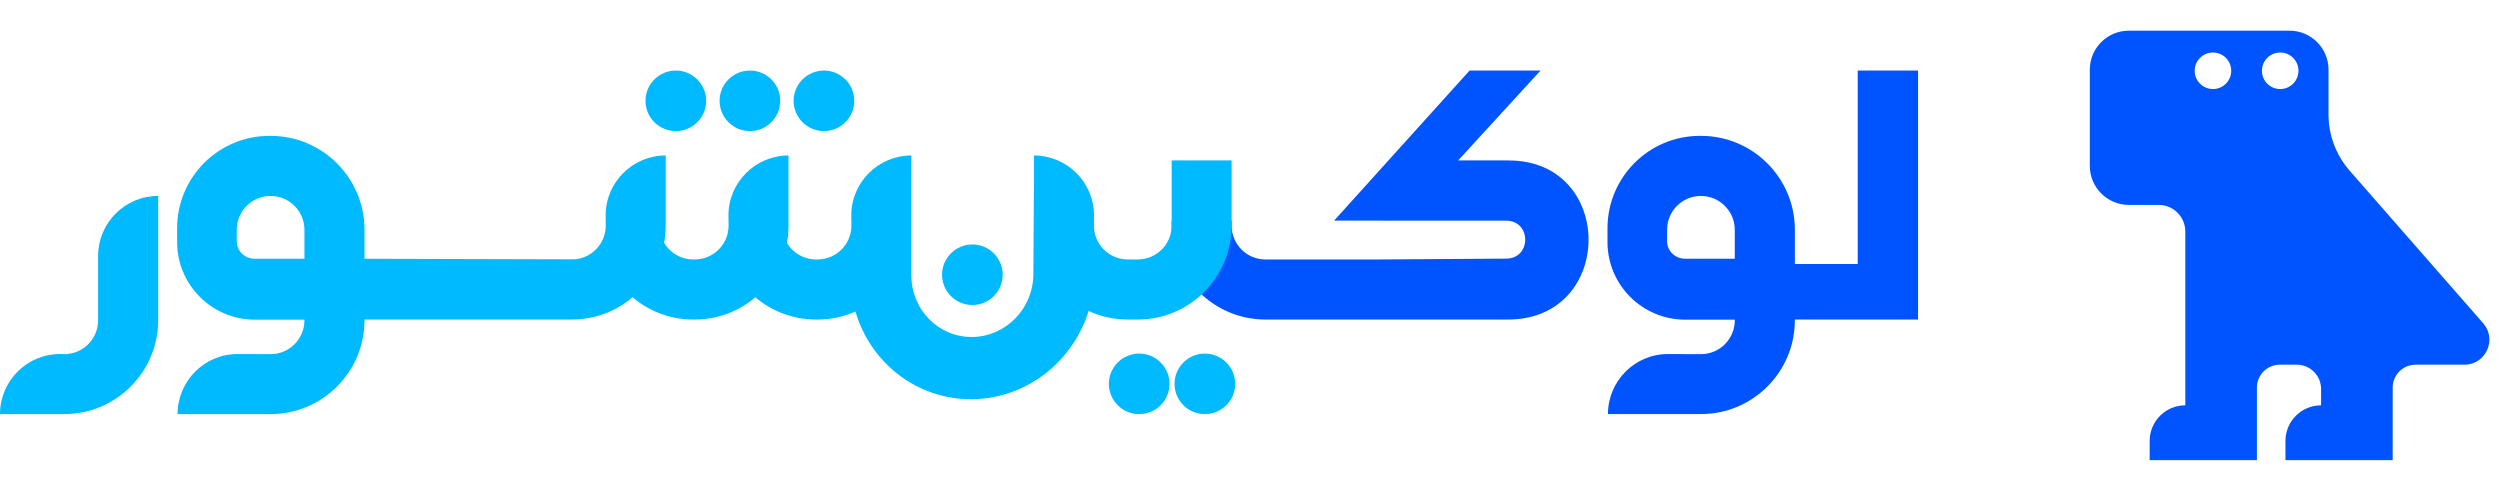
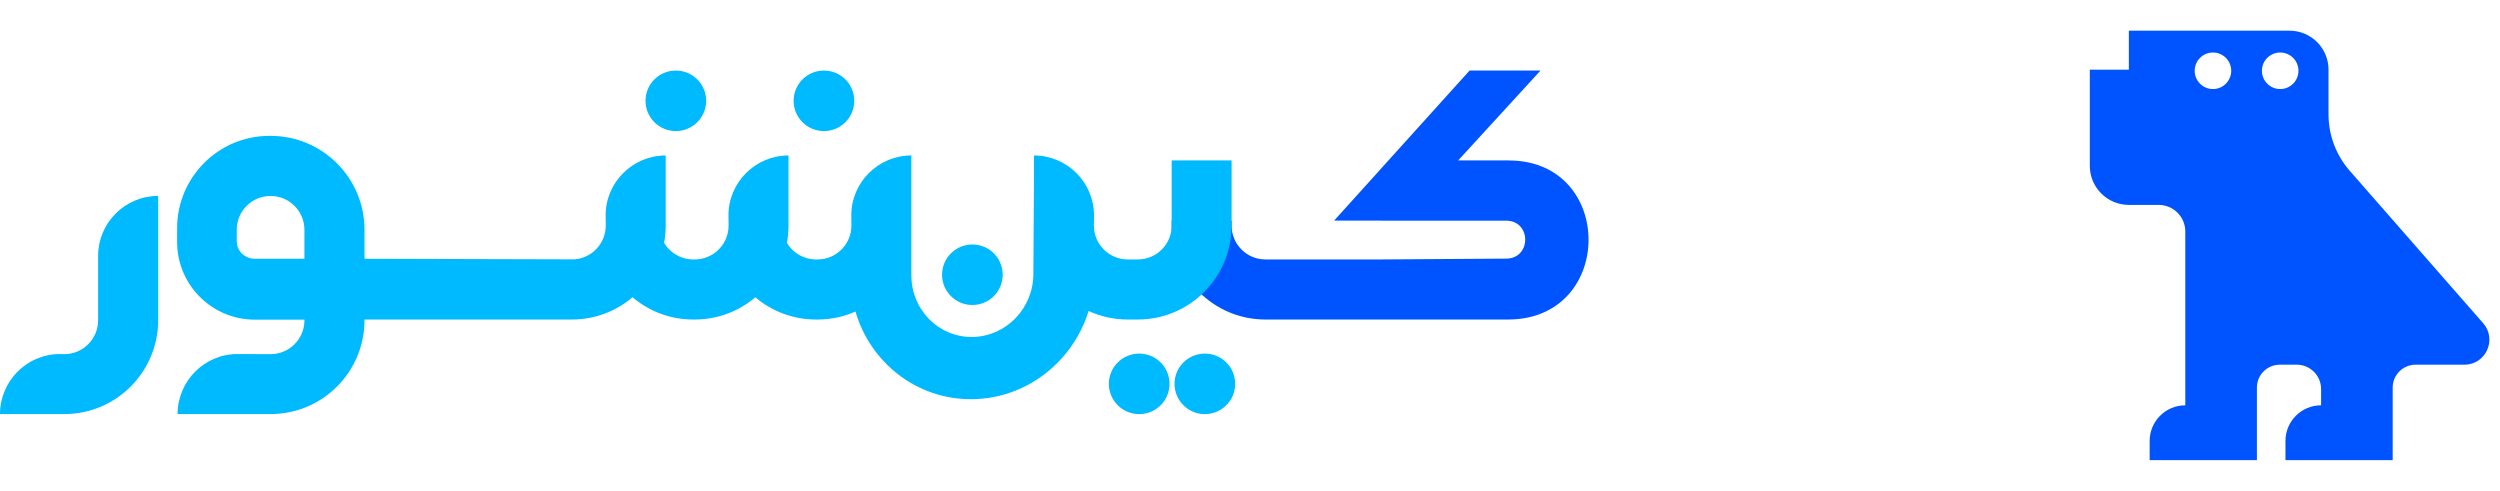
<svg xmlns="http://www.w3.org/2000/svg" width="163" height="32" viewBox="0 0 163 32" fill="none">
  <path fill-rule="evenodd" clip-rule="evenodd" d="M98.326 20.833H82.505C79.123 20.833 76.395 18.09 76.395 14.708V14.386H80.299V14.708C80.299 15.927 81.286 16.916 82.505 16.916H89.997L98.199 16.862C99.028 16.862 99.444 16.244 99.444 15.625C99.444 15.006 99.028 14.388 98.199 14.388H90.029L90.03 14.384H86.984L95.816 4.6H100.442L95.074 10.458H98.368V10.462C105.324 10.462 105.307 20.833 98.326 20.833Z" fill="#0054FF" />
-   <path fill-rule="evenodd" clip-rule="evenodd" d="M121.124 4.6V17.214H117.025V14.98C117.025 11.598 114.282 8.858 110.901 8.858H110.832C107.508 8.858 104.812 11.552 104.808 14.876V15.78C104.808 18.576 107.077 20.842 109.876 20.842C111.106 20.842 112.233 20.844 113.109 20.844V20.885C113.109 22.103 112.119 23.091 110.901 23.091L108.758 23.084C106.597 23.074 104.84 24.839 104.838 26.998H110.901C114.284 26.998 117.025 24.257 117.025 20.874V20.833H125.056V4.6H121.124ZM113.109 16.871C111.814 16.871 110.245 16.871 109.876 16.871C109.224 16.871 108.696 16.365 108.696 15.737C108.696 15.647 108.696 15.349 108.696 14.973C108.696 13.76 109.682 12.778 110.893 12.776H110.899C112.117 12.776 113.107 13.764 113.107 14.982V16.873L113.109 16.871Z" fill="#0054FF" />
  <path fill-rule="evenodd" clip-rule="evenodd" d="M63.399 15.94C64.491 15.94 65.376 16.823 65.376 17.913C65.376 19.003 64.491 19.886 63.399 19.886C62.307 19.886 61.422 19.003 61.422 17.913C61.422 16.823 62.307 15.94 63.399 15.94Z" fill="#00BAFF" />
  <path fill-rule="evenodd" clip-rule="evenodd" d="M78.556 23.054C79.648 23.054 80.533 23.937 80.533 25.027C80.533 26.117 79.648 27 78.556 27C77.465 27 76.58 26.117 76.58 25.027C76.58 23.937 77.465 23.054 78.556 23.054Z" fill="#00BAFF" />
  <path fill-rule="evenodd" clip-rule="evenodd" d="M74.275 23.054C75.367 23.054 76.252 23.937 76.252 25.027C76.252 26.117 75.367 27 74.275 27C73.183 27 72.298 26.117 72.298 25.027C72.298 23.937 73.183 23.054 74.275 23.054Z" fill="#00BAFF" />
  <path fill-rule="evenodd" clip-rule="evenodd" d="M44.064 4.6C45.156 4.6 46.041 5.483 46.041 6.573C46.041 7.663 45.156 8.546 44.064 8.546C42.972 8.546 42.087 7.663 42.087 6.573C42.087 5.483 42.972 4.6 44.064 4.6Z" fill="#00BAFF" />
  <path fill-rule="evenodd" clip-rule="evenodd" d="M53.721 4.6C54.813 4.6 55.698 5.483 55.698 6.573C55.698 7.663 54.813 8.546 53.721 8.546C52.629 8.546 51.744 7.663 51.744 6.573C51.744 5.483 52.629 4.6 53.721 4.6Z" fill="#00BAFF" />
-   <path fill-rule="evenodd" clip-rule="evenodd" d="M48.894 4.6C49.985 4.6 50.87 5.483 50.87 6.573C50.87 7.663 49.985 8.546 48.894 8.546C47.802 8.546 46.917 7.663 46.917 6.573C46.917 5.483 47.802 4.6 48.894 4.6Z" fill="#00BAFF" />
  <path fill-rule="evenodd" clip-rule="evenodd" d="M76.393 10.458V14.708C76.393 15.927 75.406 16.916 74.187 16.916H73.528C72.309 16.916 71.322 15.927 71.322 14.708L71.329 14.056C71.338 11.895 69.574 10.138 67.414 10.136V11.794L67.375 17.874C67.37 20.115 65.583 21.951 63.386 21.971C61.191 21.992 59.419 20.192 59.419 17.948V10.136C57.26 10.138 55.495 11.895 55.504 14.056L55.512 14.708C55.512 15.927 54.524 16.916 53.306 16.916H53.203C52.398 16.916 51.692 16.484 51.308 15.837C51.375 15.472 51.411 15.094 51.411 14.708V10.136C49.251 10.138 47.487 11.895 47.496 14.056L47.504 14.708C47.504 15.927 46.516 16.916 45.297 16.916H45.195C44.39 16.916 43.684 16.484 43.3 15.837C43.367 15.472 43.403 15.094 43.403 14.708V10.136C41.243 10.138 39.478 11.895 39.488 14.056L39.495 14.708C39.495 15.867 38.601 16.819 37.464 16.909C33.015 16.898 24.843 16.873 23.766 16.871V14.98C23.766 11.598 21.023 8.858 17.641 8.858H17.57C14.246 8.858 11.55 11.552 11.548 14.876V15.78C11.548 18.576 13.818 20.842 16.616 20.842C17.846 20.842 18.974 20.844 19.849 20.844V20.885C19.849 22.103 18.86 23.091 17.641 23.091L15.498 23.083C13.337 23.074 11.58 24.839 11.578 26.998H17.641C21.023 26.998 23.766 24.257 23.766 20.874V20.833H37.289C38.797 20.833 40.177 20.287 41.241 19.381C42.307 20.287 43.686 20.833 45.195 20.833H45.297C46.805 20.833 48.185 20.287 49.249 19.381C50.315 20.287 51.694 20.833 53.203 20.833H53.306C54.185 20.833 55.022 20.646 55.776 20.313C56.747 23.65 59.781 26.063 63.377 26.027C66.937 25.994 69.956 23.577 70.977 20.277C71.752 20.633 72.616 20.833 73.528 20.833H74.187C77.569 20.833 80.3 18.09 80.3 14.708V10.456H76.393V10.458ZM19.849 16.871C18.554 16.871 16.985 16.871 16.616 16.871C15.964 16.871 15.437 16.365 15.437 15.737V14.973C15.439 13.76 16.423 12.778 17.636 12.776H17.641C18.86 12.776 19.849 13.764 19.849 14.982V16.873V16.871Z" fill="#00BAFF" />
  <path fill-rule="evenodd" clip-rule="evenodd" d="M10.313 12.774C8.15 12.774 6.397 14.527 6.397 16.691V20.844V20.885C6.397 22.103 5.407 23.091 4.189 23.091L3.92 23.083C1.759 23.074 0.002 24.839 -1.2207e-05 26.998H4.189C7.57 26.998 10.313 24.255 10.313 20.874V12.774Z" fill="#00BAFF" />
-   <path d="M138.801 2H149.275C150.68 2 151.819 3.138 151.819 4.543V7.456C151.819 8.809 152.31 10.117 153.202 11.135L161.903 21.075C162.825 22.129 162.077 23.778 160.677 23.778H157.497C156.672 23.778 156.003 24.446 156.003 25.27V30H149.012V28.748C149.012 27.465 150.052 26.426 151.335 26.426V25.366C151.335 24.488 150.623 23.777 149.745 23.777H148.643C147.818 23.777 147.15 24.445 147.15 25.27V30H140.158V28.747C140.158 27.465 141.198 26.426 142.481 26.426V15.094C142.481 14.136 141.704 13.36 140.745 13.36H138.8C137.395 13.36 136.256 12.221 136.256 10.816V4.543C136.256 3.139 137.395 2 138.8 2H138.801ZM148.669 5.806C149.327 5.806 149.86 5.272 149.86 4.615C149.86 3.957 149.327 3.424 148.669 3.424C148.011 3.424 147.477 3.957 147.477 4.615C147.477 5.272 148.011 5.806 148.669 5.806ZM144.284 5.806C144.943 5.806 145.476 5.272 145.476 4.615C145.476 3.957 144.943 3.424 144.284 3.424C143.626 3.424 143.093 3.957 143.093 4.615C143.093 5.272 143.626 5.806 144.284 5.806Z" fill="#0054FF" />
+   <path d="M138.801 2H149.275C150.68 2 151.819 3.138 151.819 4.543V7.456C151.819 8.809 152.31 10.117 153.202 11.135L161.903 21.075C162.825 22.129 162.077 23.778 160.677 23.778H157.497C156.672 23.778 156.003 24.446 156.003 25.27V30H149.012V28.748C149.012 27.465 150.052 26.426 151.335 26.426V25.366C151.335 24.488 150.623 23.777 149.745 23.777H148.643C147.818 23.777 147.15 24.445 147.15 25.27V30H140.158V28.747C140.158 27.465 141.198 26.426 142.481 26.426V15.094C142.481 14.136 141.704 13.36 140.745 13.36H138.8C137.395 13.36 136.256 12.221 136.256 10.816V4.543H138.801ZM148.669 5.806C149.327 5.806 149.86 5.272 149.86 4.615C149.86 3.957 149.327 3.424 148.669 3.424C148.011 3.424 147.477 3.957 147.477 4.615C147.477 5.272 148.011 5.806 148.669 5.806ZM144.284 5.806C144.943 5.806 145.476 5.272 145.476 4.615C145.476 3.957 144.943 3.424 144.284 3.424C143.626 3.424 143.093 3.957 143.093 4.615C143.093 5.272 143.626 5.806 144.284 5.806Z" fill="#0054FF" />
</svg>